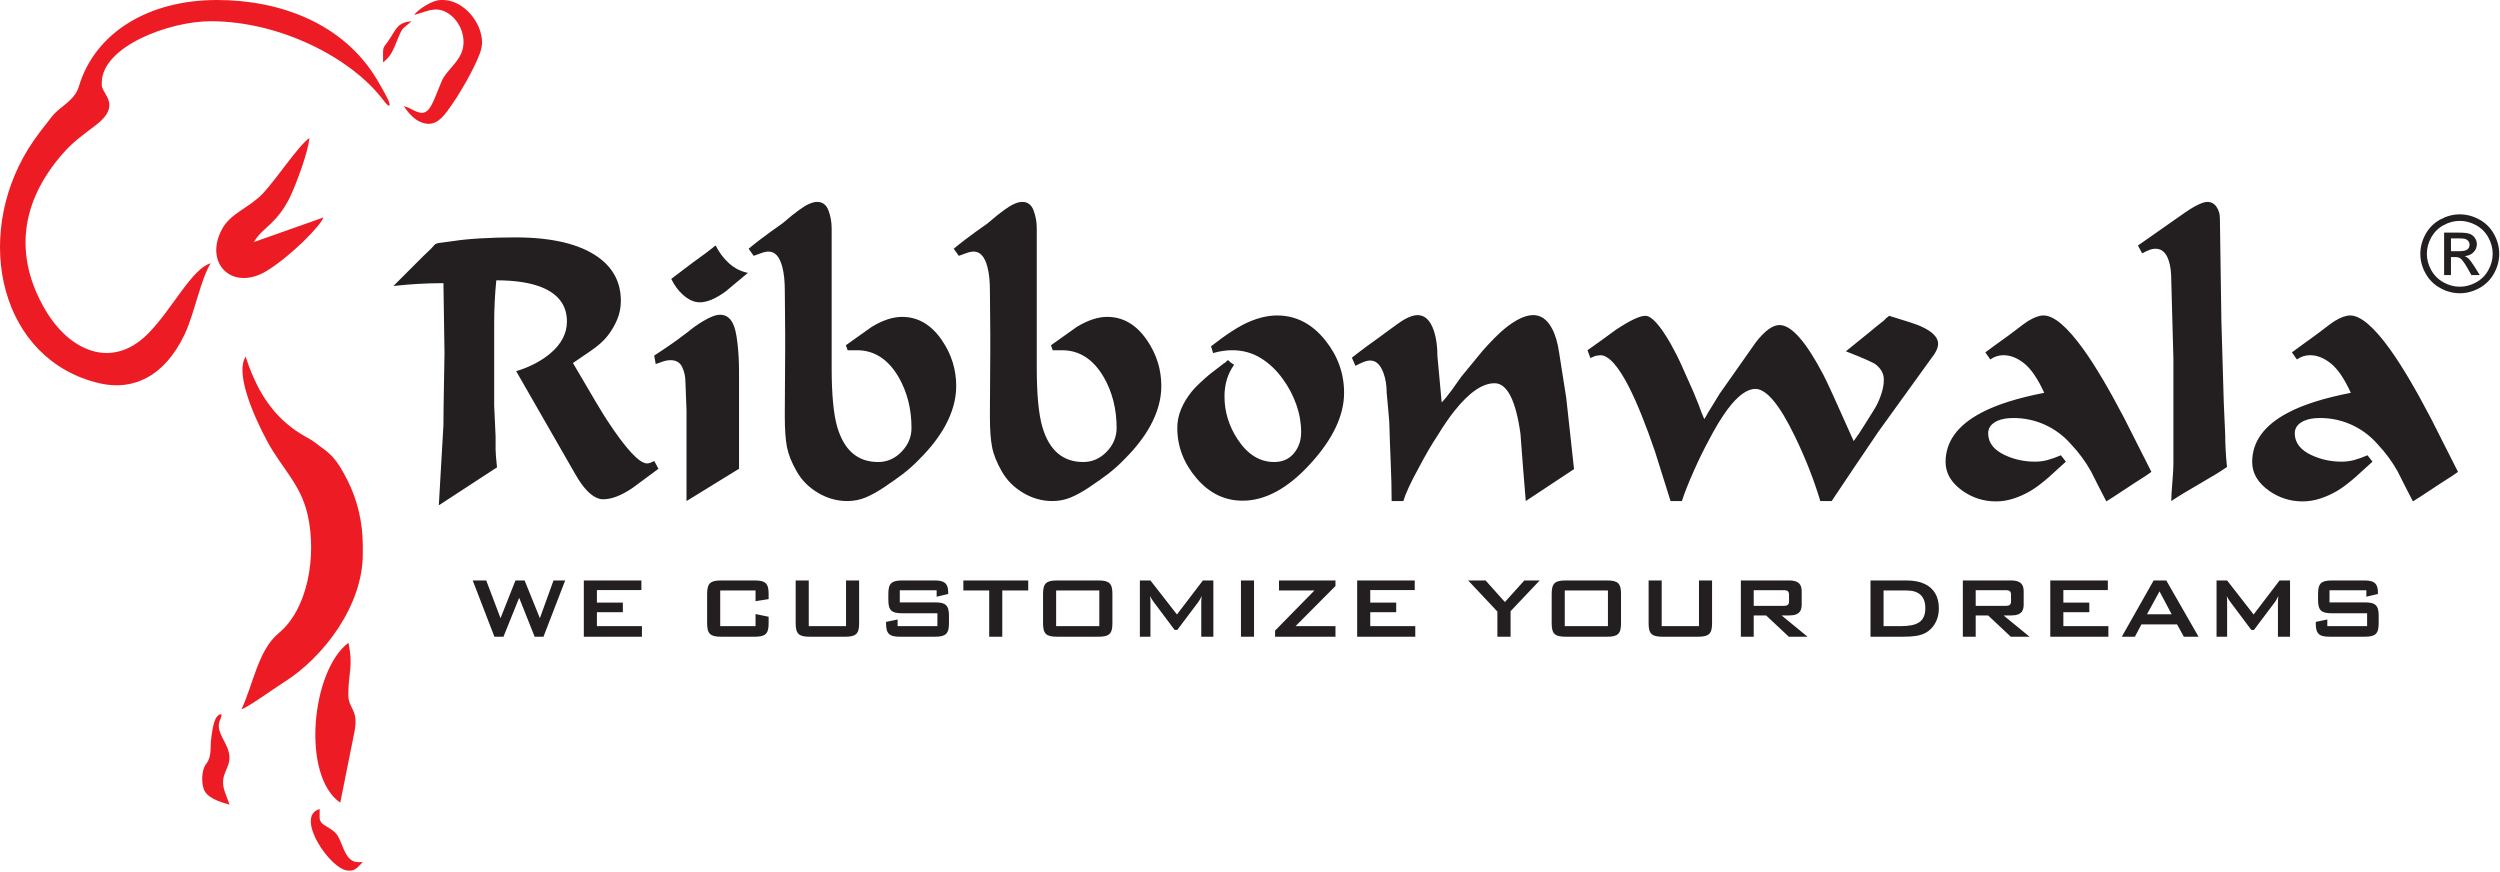
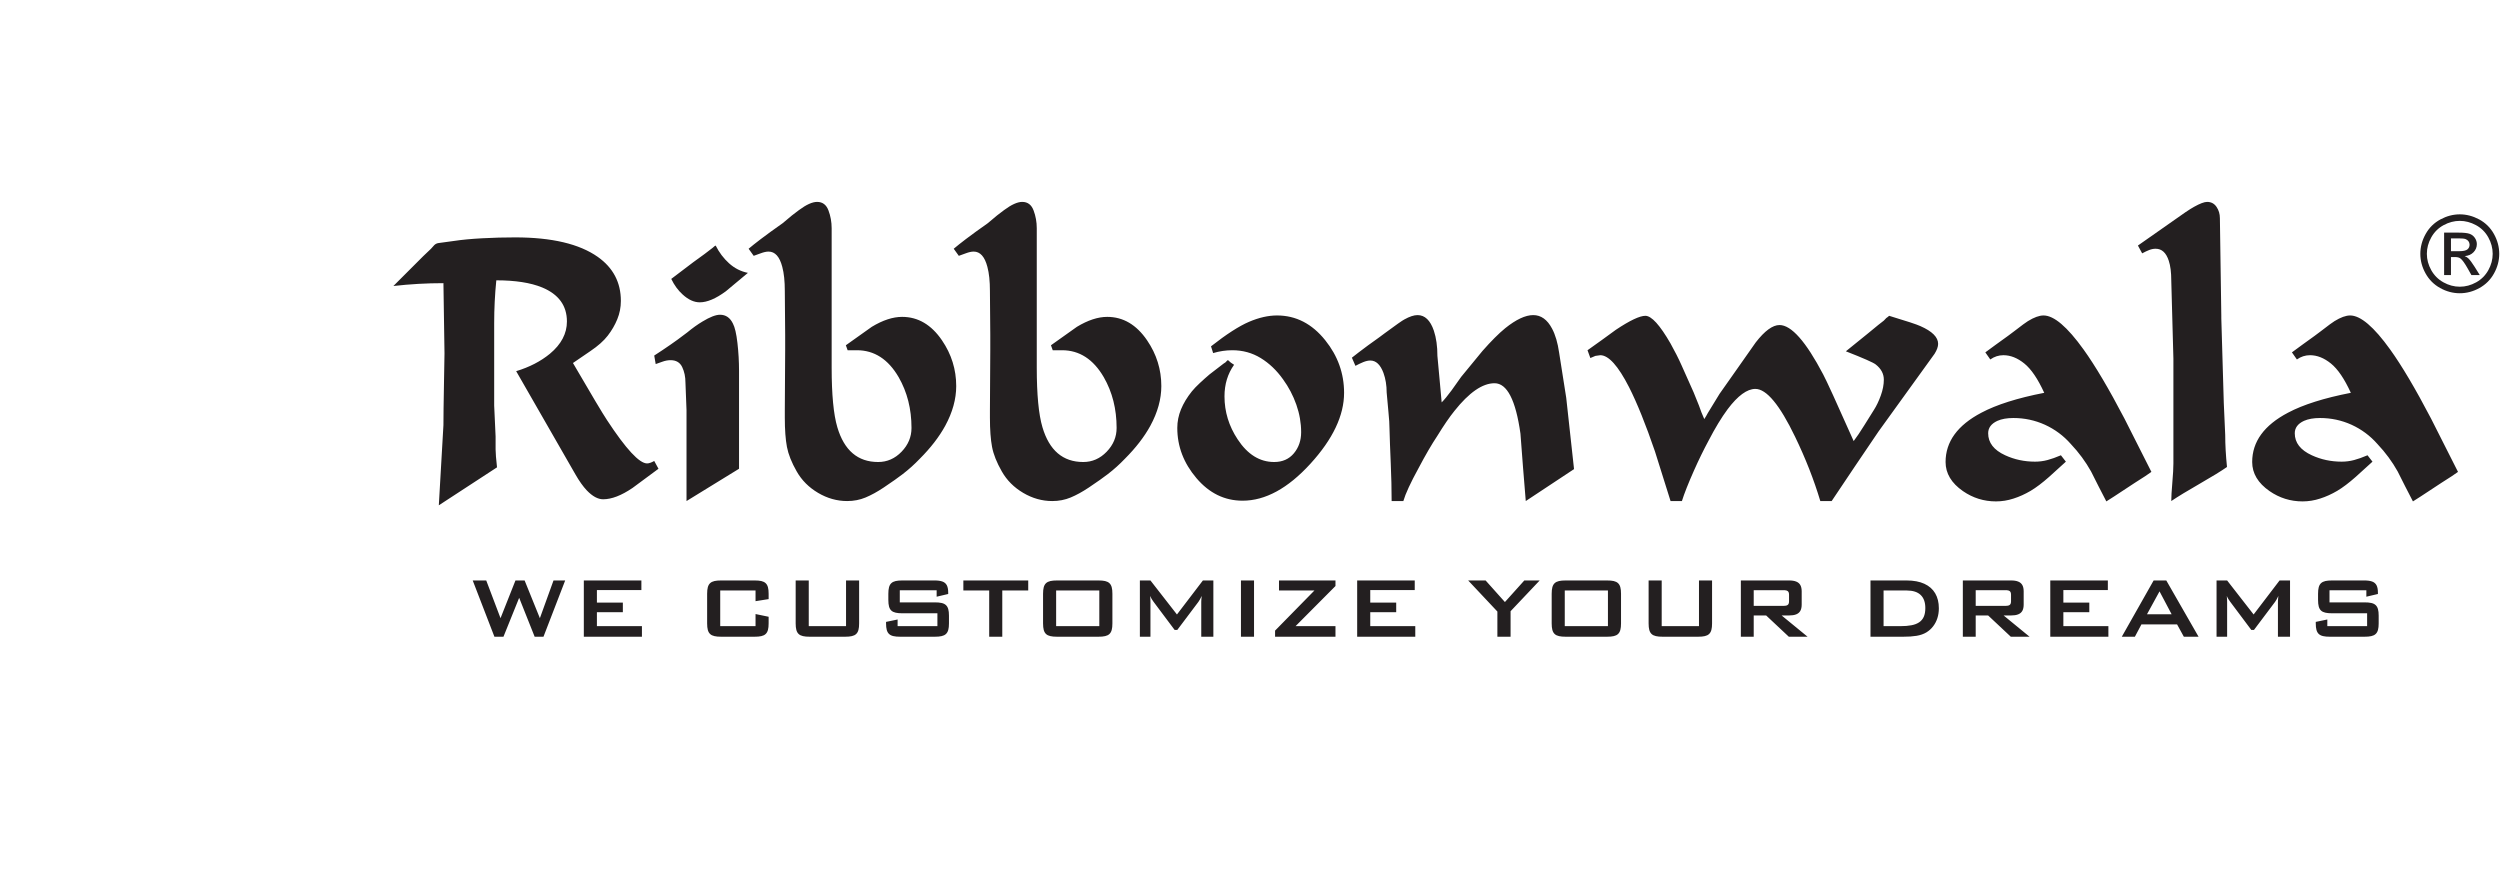
<svg xmlns="http://www.w3.org/2000/svg" fill="none" viewBox="0 0 794 277" height="277" width="794">
-   <path fill="#ED1C24" d="M31.575 121.727C42.26 124.228 52.295 119.591 58.67 106.128C61.679 99.769 63.854 88.351 66.918 83.626C60.953 85.272 54.76 98.125 47.043 105.939C35.533 117.593 21.972 111.459 14.28 98.236C4.306 81.082 6.64 64.093 19.723 49.032C23.346 44.866 26.195 42.987 30.373 39.799C38.885 33.313 32.321 29.924 32.321 26.977V26.303C32.321 14.788 53.702 6.743 66.918 6.743C88.977 6.743 111.669 18.418 121.772 31.844C123.914 34.692 124.292 33.707 122.994 31.111C122.259 29.64 121.069 27.533 119.858 25.483C109.244 7.525 89.158 0 68.877 0C47.329 0 30.189 10.217 25.024 27.534C23.687 32.027 18.94 33.867 16.53 36.966C13.63 40.702 11.549 43.165 8.941 47.333C-8.672 75.958 0.182 114.373 31.575 121.727ZM121.658 19.788C125.172 17.355 125.706 12.873 127.69 9.43C127.982 8.924 130.323 7.158 130.694 6.72C126.341 7.19 125.974 8.953 123.757 12.35C121.415 15.962 121.658 13.869 121.658 19.788ZM110.655 276.507H111.307C113.044 276.507 114.223 274.708 115.224 273.81H113.695C109.781 273.81 109.011 268.482 107.404 265.702C105.488 262.39 101.516 262.55 101.516 259.646V256.947C93.354 259.208 105.06 276.507 110.655 276.507ZM108.061 254.927L112.544 232.58C114.04 225.114 110.593 225.379 110.62 220.535C110.657 213.608 112.251 211.55 110.655 204.14C98.841 213.094 95.659 246.371 108.061 254.927ZM65.059 251.351C66.608 254.001 71.521 255.131 72.902 255.553L71.466 251.662C69.087 245.225 74.335 244.018 72.469 238.212C71.567 235.419 69.113 232.741 69.543 229.81C69.607 229.369 69.737 228.922 69.947 228.47C70.979 226.249 69.834 226.58 68.901 227.622C68.59 227.967 68.319 228.552 68.086 229.259C67.277 231.729 66.918 235.741 66.92 236.72C66.928 240.731 66.082 241.81 65.351 242.804C63.951 244.706 63.848 249.282 65.059 251.351ZM101.15 141.382C98.915 139.663 99.22 139.928 96.709 138.499C94.634 137.317 92.765 135.997 91.074 134.554C84.598 129.027 80.74 121.687 78.017 113.302C74.787 118.096 79.823 130.797 84.923 140.247C89.481 148.693 95.526 153.818 97.705 163.483C100.674 176.645 97.729 193.503 88.544 201.06C82.036 206.42 80.471 217.158 76.712 225.252C78.476 224.826 87.37 218.44 90.04 216.77C102.982 208.68 115.224 192.122 115.224 176.019V173.322C115.224 166.114 113.578 158.872 110.379 152.577C106.78 145.493 105.19 144.35 101.15 141.382ZM84.574 86.117C92.157 81.577 102.055 71.484 102.697 69.079L80.626 76.882C82.142 74.333 83.972 72.978 86.005 71.024C87.842 69.262 89.848 67.008 91.946 62.948C93.816 59.083 97.876 48.516 98.251 43.835C94.748 46.261 87.58 57.182 83.402 61.54C79.009 66.12 73.246 67.634 70.488 72.82C64.696 83.693 73.779 92.572 84.574 86.117ZM131.546 4.721C135.19 3.842 137.979 1.974 141.56 3.793C146.114 6.109 148.595 12.302 146.433 17.08C145.173 19.863 142.658 21.904 140.933 24.536C140.017 25.936 138.647 30.235 137.191 33.083C135.785 35.836 134.386 36.535 131.507 35.114C130.594 34.663 129.748 34.075 128.28 33.722C129.273 35.25 130.982 37.499 133.127 38.544C137.272 40.561 139.717 38.431 142.121 35.21C145.842 30.227 150.708 21.676 152.439 16.863C153.217 14.702 153.293 13.045 152.762 10.802C151.427 5.154 146.146 0 140.684 0H140.032C137.269 0 132.737 3.038 131.546 4.721Z" clip-rule="evenodd" fill-rule="evenodd" />
  <path fill="#231F20" d="M209.133 148.877C206.353 150.906 203.611 152.934 200.906 154.964C197.374 157.367 194.256 158.57 191.551 158.57C189.898 158.57 188.17 157.631 186.367 155.752C185.165 154.475 183.963 152.784 182.76 150.681L163.938 117.883C168.147 116.606 171.715 114.765 174.645 112.361C178.252 109.355 180.055 105.936 180.055 102.105C180.055 97.07 177.426 93.464 172.166 91.285C168.484 89.782 163.637 89.031 157.627 89.031C157.176 93.539 156.951 98.084 156.951 102.668V108.642V128.815L157.401 138.621C157.401 140.274 157.401 141.645 157.401 142.735C157.401 143.825 157.552 145.722 157.852 148.426L139.368 160.486L140.834 135.015C140.834 132.384 140.89 128.045 141.003 121.997C141.116 115.948 141.172 112.699 141.172 112.248L140.834 89.932C135.499 89.932 130.202 90.233 124.942 90.834L134.409 81.366L136.889 79C137.189 78.624 137.527 78.248 137.903 77.873C138.279 77.497 138.73 77.272 139.255 77.197L144.215 76.52C146.695 76.145 149.681 75.863 153.175 75.675C156.669 75.487 160.144 75.394 163.6 75.394C175.246 75.394 184 77.459 189.861 81.592C194.745 85.048 197.187 89.707 197.187 95.567C197.187 97.597 196.811 99.531 196.059 101.372C195.308 103.213 194.294 104.96 193.016 106.613C191.739 108.265 189.898 109.9 187.494 111.515C185.089 113.131 183.248 114.389 181.971 115.291C187.832 125.359 191.438 131.408 192.791 133.436C198.802 142.603 203.048 147.187 205.526 147.187C205.827 147.187 206.184 147.112 206.597 146.961C207.011 146.811 207.406 146.623 207.781 146.397L209.133 148.877ZM237.535 86.664C235.187 88.618 232.858 90.571 230.51 92.525C227.336 94.854 224.593 96.018 222.245 96.018C220.441 96.018 218.619 95.192 216.816 93.539C215.388 92.262 214.167 90.608 213.191 88.58L220.178 83.283L223.747 80.69L225.513 79.338L226.397 78.662C226.772 78.287 227.072 78.061 227.297 77.985C228.387 80.165 229.796 82.043 231.543 83.621C233.29 85.199 235.281 86.213 237.535 86.664ZM234.717 148.877C229.12 152.333 223.559 155.752 218.037 159.134V147.75C218.037 144.895 218.037 142.002 218.037 139.072C218.037 136.142 218.037 133.211 218.037 130.281L217.699 121.49C217.699 119.686 217.361 118.053 216.666 116.587C215.971 115.122 214.731 114.389 212.965 114.389C212.12 114.389 211.237 114.558 210.317 114.897C209.396 115.234 208.701 115.479 208.25 115.629L207.781 112.924C209.527 111.797 211.275 110.633 213.003 109.43C214.224 108.604 215.971 107.327 218.244 105.598C219.972 104.171 221.606 103.007 223.127 102.105C225.475 100.677 227.335 99.963 228.687 99.963C230.51 99.963 231.881 100.902 232.783 102.781C233.384 103.908 233.872 105.955 234.21 108.923C234.548 111.891 234.717 114.84 234.717 117.771V147.75V148.877ZM303.694 122.617C303.694 126.749 302.529 130.957 300.199 135.24C298.265 138.771 295.56 142.266 292.104 145.722C290.45 147.45 288.665 149.065 286.713 150.568C285.36 151.62 283.331 153.047 280.645 154.851C278.616 156.203 276.7 157.255 274.897 158.006C273.094 158.758 271.159 159.134 269.055 159.134C265.825 159.134 262.763 158.269 259.832 156.541C256.902 154.813 254.629 152.54 253.032 149.723C251.416 146.905 250.384 144.313 249.933 141.945C249.482 139.579 249.256 136.48 249.256 132.647V130.394L249.369 111.121V106.387L249.256 92.412C249.256 89.331 248.994 86.776 248.449 84.748C247.603 81.517 246.157 79.902 244.091 79.902C243.395 79.902 242.551 80.089 241.555 80.465C240.559 80.841 239.827 81.104 239.376 81.254L237.761 79C238.737 78.174 240.015 77.159 241.593 75.956C243.471 74.529 245.8 72.838 248.58 70.885C250.759 69.006 252.487 67.617 253.765 66.715C256.094 64.986 258.01 64.123 259.513 64.123C261.241 64.123 262.443 65.025 263.119 66.827C263.795 68.631 264.134 70.509 264.134 72.463V76.52V116.756C264.134 125.322 264.735 131.633 265.937 135.691C268.117 143.054 272.436 146.735 278.898 146.735C281.754 146.735 284.233 145.646 286.337 143.467C288.441 141.288 289.493 138.771 289.493 135.916C289.493 129.905 288.14 124.533 285.417 119.799C282.092 114.089 277.677 111.234 272.155 111.234H269.206L268.642 109.655C271.347 107.702 274.108 105.748 276.888 103.795C280.364 101.691 283.576 100.639 286.505 100.639C291.559 100.639 295.785 103.119 299.167 108.078C302.191 112.511 303.694 117.357 303.694 122.617ZM368.837 122.617C368.837 126.749 367.673 130.957 365.343 135.24C363.408 138.771 360.704 142.266 357.247 145.722C355.594 147.45 353.809 149.065 351.856 150.568C350.503 151.62 348.475 153.047 345.789 154.851C343.76 156.203 341.844 157.255 340.041 158.006C338.237 158.758 336.303 159.134 334.199 159.134C330.968 159.134 327.906 158.269 324.975 156.541C322.046 154.813 319.772 152.54 318.175 149.723C316.56 146.905 315.527 144.313 315.076 141.945C314.626 139.579 314.4 136.48 314.4 132.647V130.394L314.513 111.121V106.387L314.4 92.412C314.4 89.331 314.137 86.776 313.593 84.748C312.747 81.517 311.301 79.902 309.235 79.902C308.539 79.902 307.695 80.089 306.699 80.465C305.703 80.841 304.971 81.104 304.52 81.254L302.904 79C303.881 78.174 305.158 77.159 306.736 75.956C308.615 74.529 310.944 72.838 313.724 70.885C315.903 69.006 317.631 67.617 318.908 66.715C321.237 64.986 323.154 64.123 324.656 64.123C326.385 64.123 327.586 65.025 328.263 66.827C328.939 68.631 329.277 70.509 329.277 72.463V76.52V116.756C329.277 125.322 329.878 131.633 331.081 135.691C333.26 143.054 337.58 146.735 344.042 146.735C346.897 146.735 349.376 145.646 351.48 143.467C353.585 141.288 354.636 138.771 354.636 135.916C354.636 129.905 353.284 124.533 350.56 119.799C347.235 114.089 342.821 111.234 337.298 111.234H334.349L333.786 109.655C336.491 107.702 339.252 105.748 342.032 103.795C345.507 101.691 348.719 100.639 351.649 100.639C356.703 100.639 360.929 103.119 364.31 108.078C367.334 112.511 368.837 117.357 368.837 122.617ZM426.88 124.758C426.88 131.972 423.311 139.485 416.173 147.299C409.035 155.114 401.859 159.021 394.646 159.021C388.936 159.021 384.052 156.635 379.994 151.864C375.937 147.093 373.908 141.777 373.908 135.916C373.908 133.887 374.303 131.915 375.092 129.999C375.881 128.083 377.026 126.186 378.529 124.307C379.205 123.481 380.07 122.579 381.122 121.603C382.174 120.625 383.188 119.724 384.165 118.897L387.095 116.644L388.56 115.516L389.236 115.065C389.612 114.615 389.875 114.389 390.026 114.389C390.552 114.84 390.852 115.103 390.927 115.178L391.942 115.855C389.913 118.71 388.898 122.053 388.898 125.885C388.898 130.769 390.288 135.315 393.068 139.523C396.224 144.332 400.093 146.735 404.677 146.735C407.307 146.735 409.392 145.816 410.933 143.975C412.473 142.134 413.243 139.898 413.243 137.268C413.243 134.338 412.735 131.426 411.721 128.534C410.707 125.641 409.298 122.954 407.495 120.475C405.466 117.62 403.099 115.366 400.394 113.713C397.689 112.06 394.683 111.234 391.378 111.234C389.349 111.234 387.321 111.535 385.292 112.136L384.616 109.994C389.499 106.162 393.519 103.57 396.675 102.217C399.831 100.865 402.799 100.189 405.579 100.189C411.59 100.189 416.699 102.818 420.907 108.078C424.889 113.037 426.88 118.597 426.88 124.758ZM499.913 148.99L484.585 159.134C483.984 151.996 483.421 144.857 482.895 137.719C481.393 127.05 478.65 121.715 474.667 121.715C470.835 121.715 466.59 124.645 461.932 130.506C460.354 132.46 458.551 135.09 456.522 138.396C454.719 141.101 452.727 144.519 450.549 148.652C447.993 153.31 446.378 156.804 445.703 159.134H441.983C441.983 155.452 441.889 151.451 441.701 147.13C441.513 142.81 441.382 139.185 441.307 136.254C441.307 134.826 441.194 133.023 440.969 130.845C440.743 128.665 440.555 126.599 440.405 124.645C440.405 122.392 440.067 120.325 439.391 118.447C438.414 115.817 437.024 114.502 435.221 114.502C434.545 114.502 433.793 114.671 432.966 115.009C432.14 115.347 431.314 115.742 430.487 116.193L429.36 113.6C430.487 112.699 432.177 111.403 434.432 109.731C437.513 107.533 439.278 106.255 439.729 105.88C443.335 103.213 445.439 101.747 446.041 101.447C447.694 100.526 449.083 100.075 450.211 100.075C452.54 100.075 454.268 101.729 455.395 105.035C456.146 107.289 456.522 109.956 456.522 113.037L457.198 120.363L457.875 127.801C458.701 126.975 459.753 125.697 461.03 123.969C461.932 122.692 462.946 121.265 464.073 119.686L470.835 111.459C473.616 108.303 476.02 105.899 478.049 104.245C481.505 101.466 484.473 100.075 486.953 100.075C489.432 100.075 491.424 101.504 492.926 104.358C493.978 106.312 494.729 108.866 495.18 112.023C495.932 116.831 496.683 121.603 497.434 126.336L499.913 148.99ZM615.549 109.205C615.549 110.106 615.174 111.158 614.423 112.361L596.615 137.043L589.064 148.201C586.584 151.883 584.142 155.527 581.738 159.134H578.131C576.103 152.371 573.435 145.571 570.129 138.734C565.245 128.59 561.037 123.518 557.506 123.518C554.876 123.518 551.946 125.66 548.715 129.943C546.762 132.573 544.733 135.916 542.629 139.974C541.051 142.904 539.511 146.06 538.008 149.441C536.204 153.498 534.927 156.729 534.176 159.134H530.57C527.563 149.515 525.911 144.256 525.611 143.354C522.68 134.789 519.937 127.989 517.383 122.954C513.926 116.193 510.884 112.812 508.254 112.812L506.676 113.037L505.098 113.713L504.196 111.234C507.201 109.111 510.207 106.951 513.212 104.735C517.646 101.785 520.764 100.301 522.567 100.301C524.521 100.301 527.188 103.232 530.57 109.111C531.922 111.535 533.086 113.825 534.063 116.024L537.895 124.608L539.586 128.797L540.374 130.957L541.276 133.098L541.84 132.197L542.403 131.183L543.643 129.154L546.123 125.096L551.758 117.095C553.712 114.314 555.665 111.535 557.619 108.754C560.474 105.073 562.991 103.232 565.17 103.232C568.927 103.232 573.548 108.454 579.033 118.897C580.084 120.851 583.315 127.914 588.725 140.086C589.703 138.809 590.829 137.137 592.106 135.071C593.384 133.005 594.417 131.352 595.206 130.112C595.995 128.872 596.709 127.369 597.347 125.603C597.986 123.838 598.305 122.166 598.305 120.588C598.305 118.71 597.442 117.095 595.714 115.742C594.962 115.141 591.806 113.751 586.246 111.572L593.121 106.012L596.502 103.232L598.305 101.823L599.094 100.996C599.244 100.921 599.545 100.696 599.996 100.301C605.481 101.954 608.787 103.043 609.914 103.57C613.671 105.223 615.549 107.101 615.549 109.205ZM683.285 149.873C682.383 150.549 680.618 151.714 677.988 153.366C672.278 157.143 669.272 159.095 668.972 159.246C667.319 156.072 665.703 152.915 664.125 149.741C662.397 146.642 660.255 143.73 657.701 141.025C655.371 138.377 652.629 136.348 649.474 134.902C646.318 133.474 642.974 132.76 639.443 132.76C637.414 132.76 635.724 133.061 634.371 133.662C632.417 134.564 631.441 135.878 631.441 137.606C631.441 140.612 633.244 142.942 636.851 144.595C639.781 145.947 642.936 146.623 646.318 146.623C647.67 146.623 648.985 146.454 650.262 146.116C651.54 145.778 652.967 145.271 654.545 144.595L656.123 146.623C654.32 148.257 652.554 149.854 650.826 151.432C648.647 153.366 646.674 154.851 644.909 155.903C643.144 156.935 641.34 157.762 639.499 158.344C637.658 158.945 635.799 159.246 633.92 159.246C630.088 159.246 626.595 158.156 623.439 155.977C619.757 153.423 617.916 150.343 617.916 146.735C617.916 140.274 621.711 135.052 629.299 131.07C634.108 128.515 640.758 126.411 649.248 124.758C647.22 120.325 645.115 117.225 642.936 115.46C640.758 113.695 638.541 112.812 636.287 112.812C634.784 112.812 633.394 113.263 632.117 114.164L630.539 111.91C630.915 111.609 632.042 110.783 633.92 109.43C637.076 107.176 639.03 105.748 639.781 105.147C642.11 103.345 643.538 102.293 644.064 101.992C646.017 100.79 647.67 100.189 649.023 100.189C652.329 100.189 656.574 103.795 661.758 111.027C665.44 116.155 669.761 123.443 674.72 132.929C674.87 133.23 677.725 138.884 683.285 149.873ZM707.292 148.314C705.469 149.591 702.595 151.357 698.669 153.611C694.744 155.865 691.719 157.705 689.596 159.134C689.596 157.857 689.709 155.903 689.934 153.273C690.16 150.643 690.272 148.614 690.272 147.187V118.559V113.938L689.596 89.144C689.596 86.513 689.333 84.41 688.808 82.832C687.981 80.277 686.591 79 684.637 79C683.961 79 683.285 79.131 682.609 79.395C681.932 79.657 681.181 80.014 680.355 80.465L679.003 77.985L689.934 70.322C693.165 67.993 695.457 66.452 696.81 65.701C698.688 64.649 700.078 64.123 700.98 64.123C702.257 64.123 703.252 64.649 703.966 65.701C704.68 66.753 705.037 67.955 705.037 69.307L705.488 100.301V101.09L706.277 128.027L706.728 138.17C706.728 141.176 706.916 144.557 707.292 148.314ZM780.662 149.873C779.761 150.549 777.995 151.714 775.365 153.366C769.655 157.143 766.65 159.095 766.349 159.246C764.696 156.072 763.08 152.915 761.503 149.741C759.774 146.642 757.633 143.73 755.078 141.025C752.749 138.377 750.006 136.348 746.851 134.902C743.695 133.474 740.352 132.76 736.82 132.76C734.792 132.76 733.1 133.061 731.748 133.662C729.795 134.564 728.818 135.878 728.818 137.606C728.818 140.612 730.622 142.942 734.228 144.595C737.158 145.947 740.313 146.623 743.695 146.623C745.047 146.623 746.362 146.454 747.64 146.116C748.917 145.778 750.345 145.271 751.923 144.595L753.501 146.623C751.697 148.257 749.932 149.854 748.203 151.432C746.024 153.366 744.052 154.851 742.286 155.903C740.521 156.935 738.717 157.762 736.876 158.344C735.035 158.945 733.176 159.246 731.297 159.246C727.465 159.246 723.971 158.156 720.816 155.977C717.134 153.423 715.294 150.343 715.294 146.735C715.294 140.274 719.088 135.052 726.676 131.07C731.486 128.515 738.135 126.411 746.625 124.758C744.597 120.325 742.493 117.225 740.313 115.46C738.135 113.695 735.918 112.812 733.664 112.812C732.162 112.812 730.771 113.263 729.494 114.164L727.916 111.91C728.292 111.609 729.419 110.783 731.297 109.43C734.453 107.176 736.407 105.748 737.158 105.147C739.487 103.345 740.915 102.293 741.441 101.992C743.394 100.79 745.047 100.189 746.4 100.189C749.706 100.189 753.951 103.795 759.135 111.027C762.817 116.155 767.138 123.443 772.097 132.929C772.247 133.23 775.102 138.884 780.662 149.873Z" />
  <path fill="#231F20" d="M157.026 202.223H159.901L164.887 189.861L169.805 202.223H172.609L179.501 184.355H175.795L171.466 196.336L166.619 184.355H163.71L158.966 196.336L154.429 184.355H150.136L157.026 202.223ZM185.422 202.223H203.877V198.864H189.577V194.431H197.818V191.384H189.577V187.402H203.705V184.355H185.422V202.223ZM239.961 187.54V190.934L244.116 190.276V188.58C244.121 187.742 244.047 187.05 243.897 186.501C243.747 185.954 243.498 185.521 243.158 185.209C242.817 184.891 242.361 184.672 241.796 184.539C241.224 184.412 240.52 184.349 239.684 184.355H229.018C228.181 184.349 227.477 184.412 226.911 184.539C226.34 184.672 225.884 184.891 225.544 185.209C225.203 185.521 224.955 185.954 224.805 186.501C224.655 187.05 224.585 187.742 224.585 188.58V197.998C224.585 198.835 224.655 199.528 224.805 200.076C224.955 200.624 225.203 201.056 225.544 201.368C225.884 201.686 226.34 201.905 226.911 202.032C227.477 202.165 228.181 202.228 229.018 202.223H239.684C240.52 202.228 241.224 202.165 241.796 202.032C242.361 201.905 242.817 201.686 243.158 201.368C243.498 201.056 243.747 200.624 243.897 200.076C244.047 199.528 244.121 198.835 244.116 197.998V195.885L239.961 195.02V198.864H228.741V187.54H239.961ZM256.86 184.355H252.704V197.998C252.704 198.835 252.773 199.528 252.924 200.076C253.074 200.624 253.322 201.056 253.663 201.368C254.003 201.686 254.458 201.905 255.03 202.032C255.595 202.165 256.3 202.228 257.137 202.223H268.425C269.262 202.228 269.966 202.165 270.537 202.032C271.103 201.905 271.559 201.686 271.899 201.368C272.24 201.056 272.488 200.624 272.638 200.076C272.788 199.528 272.863 198.835 272.857 197.998V184.355H268.702V198.864H256.86V184.355ZM297.478 187.471V189.514L301.149 188.649V188.267C301.155 187.246 301.004 186.455 300.71 185.884C300.41 185.313 299.937 184.914 299.285 184.684C298.632 184.453 297.773 184.343 296.716 184.355H286.57C285.733 184.349 285.029 184.412 284.464 184.539C283.893 184.672 283.436 184.891 283.096 185.209C282.755 185.521 282.507 185.954 282.357 186.501C282.207 187.05 282.138 187.742 282.138 188.58V190.553C282.138 191.39 282.207 192.083 282.357 192.631C282.507 193.179 282.755 193.612 283.096 193.924C283.436 194.241 283.893 194.46 284.464 194.587C285.029 194.72 285.733 194.784 286.57 194.778H297.72V198.864H285.081V196.751L281.411 197.514V197.998C281.411 198.835 281.486 199.528 281.636 200.076C281.792 200.624 282.04 201.056 282.386 201.368C282.732 201.686 283.188 201.905 283.766 202.032C284.337 202.165 285.041 202.228 285.878 202.223H296.924C297.761 202.228 298.465 202.165 299.042 202.032C299.613 201.905 300.069 201.686 300.415 201.368C300.761 201.056 301.01 200.624 301.165 200.076C301.321 199.528 301.397 198.835 301.391 197.998V195.539C301.397 194.703 301.321 194.01 301.165 193.462C301.01 192.913 300.761 192.48 300.415 192.169C300.069 191.851 299.613 191.632 299.042 191.505C298.465 191.373 297.761 191.309 296.924 191.315H285.773V187.471H297.478ZM318.324 187.54H326.565V184.355H305.962V187.54H314.169V202.223H318.324V187.54ZM335.429 198.864V187.54H349.142V198.864H335.429ZM331.274 188.58V197.998C331.274 198.835 331.344 199.528 331.493 200.076C331.644 200.624 331.892 201.056 332.232 201.368C332.573 201.686 333.029 201.905 333.6 202.032C334.166 202.165 334.87 202.228 335.707 202.223H348.865C349.702 202.228 350.407 202.165 350.978 202.032C351.544 201.905 351.999 201.686 352.339 201.368C352.68 201.056 352.928 200.624 353.078 200.076C353.229 199.528 353.304 198.835 353.298 197.998V188.58C353.304 187.742 353.229 187.05 353.078 186.501C352.928 185.954 352.68 185.521 352.339 185.209C351.999 184.891 351.544 184.672 350.978 184.539C350.407 184.412 349.702 184.349 348.865 184.355H335.707C334.87 184.349 334.166 184.412 333.6 184.539C333.029 184.672 332.573 184.891 332.232 185.209C331.892 185.521 331.644 185.954 331.493 186.501C331.344 187.05 331.274 187.742 331.274 188.58ZM362.024 202.223H365.383V191.176C365.383 190.882 365.372 190.582 365.355 190.276C365.337 189.964 365.315 189.629 365.28 189.272C365.418 189.618 365.58 189.941 365.764 190.241C365.949 190.542 366.146 190.83 366.353 191.107L373.071 200.076H373.902L380.62 191.142C380.776 190.934 380.943 190.668 381.116 190.351C381.289 190.033 381.468 189.67 381.658 189.272C381.607 189.739 381.573 190.132 381.549 190.444C381.531 190.761 381.52 191.004 381.52 191.176V202.223H385.364V184.355H382.04L373.799 195.159L365.383 184.355H362.024V202.223ZM394.125 202.223H398.28V184.355H394.125V202.223ZM404.963 202.223H424.147V198.864H411.472L424.147 186.12V184.355H406.209V187.54H417.463L404.963 200.283V202.223ZM431.038 202.223H449.493V198.864H435.193V194.431H443.434V191.384H435.193V187.402H449.321V184.355H431.038V202.223ZM475.569 202.223H479.759V194.12L489.004 184.355H484.122L477.959 191.21L471.829 184.355H466.289L475.569 194.224V202.223ZM496.968 198.864V187.54H510.681V198.864H496.968ZM492.813 188.58V197.998C492.813 198.835 492.883 199.528 493.032 200.076C493.183 200.624 493.431 201.056 493.771 201.368C494.112 201.686 494.568 201.905 495.139 202.032C495.705 202.165 496.409 202.228 497.245 202.223H510.404C511.241 202.228 511.946 202.165 512.516 202.032C513.082 201.905 513.538 201.686 513.878 201.368C514.219 201.056 514.467 200.624 514.617 200.076C514.767 199.528 514.843 198.835 514.837 197.998V188.58C514.843 187.742 514.767 187.05 514.617 186.501C514.467 185.954 514.219 185.521 513.878 185.209C513.538 184.891 513.082 184.672 512.516 184.539C511.946 184.412 511.241 184.349 510.404 184.355H497.245C496.409 184.349 495.705 184.412 495.139 184.539C494.568 184.672 494.112 184.891 493.771 185.209C493.431 185.521 493.183 185.954 493.032 186.501C492.883 187.05 492.813 187.742 492.813 188.58ZM527.754 184.355H523.599V197.998C523.599 198.835 523.667 199.528 523.817 200.076C523.968 200.624 524.216 201.056 524.557 201.368C524.897 201.686 525.352 201.905 525.924 202.032C526.49 202.165 527.194 202.228 528.031 202.223H539.319C540.156 202.228 540.86 202.165 541.431 202.032C541.997 201.905 542.452 201.686 542.793 201.368C543.134 201.056 543.382 200.624 543.532 200.076C543.682 199.528 543.757 198.835 543.751 197.998V184.355H539.596V198.864H527.754V184.355ZM552.894 202.223H556.98V195.47H560.927L568.129 202.223H574.086L565.844 195.47H568.199C569.111 195.47 569.861 195.36 570.456 195.124C571.05 194.893 571.494 194.523 571.783 194.016C572.072 193.502 572.216 192.833 572.216 192.008V187.818C572.216 186.986 572.072 186.323 571.783 185.809C571.494 185.302 571.05 184.932 570.456 184.701C569.861 184.465 569.111 184.349 568.199 184.355H552.894V202.223ZM566.329 187.437C566.756 187.43 567.109 187.466 567.385 187.54C567.662 187.615 567.864 187.76 567.997 187.962C568.136 188.169 568.199 188.47 568.199 188.856V191.004C568.199 191.39 568.136 191.69 567.997 191.891C567.864 192.1 567.662 192.244 567.385 192.319C567.109 192.394 566.756 192.429 566.329 192.424H556.98V187.437H566.329ZM594.067 202.223H604.49C606.083 202.234 607.485 202.136 608.708 201.934C609.926 201.732 610.965 201.363 611.831 200.838C612.667 200.324 613.378 199.689 613.961 198.921C614.549 198.16 614.999 197.294 615.31 196.325C615.623 195.355 615.779 194.311 615.779 193.184C615.779 191.332 615.386 189.745 614.618 188.435C613.845 187.119 612.696 186.11 611.184 185.411C609.666 184.713 607.797 184.36 605.563 184.355H594.067V202.223ZM598.222 198.864V187.54H605.598C607.554 187.546 609.026 188.019 610.007 188.966C610.994 189.907 611.484 191.292 611.484 193.116C611.484 194.218 611.323 195.141 610.994 195.885C610.665 196.624 610.168 197.213 609.51 197.651C608.853 198.091 608.034 198.403 607.047 198.587C606.06 198.777 604.906 198.87 603.589 198.864H598.222ZM623.397 202.223H627.483V195.47H631.43L638.632 202.223H644.589L636.348 195.47H638.702C639.614 195.47 640.364 195.36 640.959 195.124C641.553 194.893 641.997 194.523 642.286 194.016C642.575 193.502 642.718 192.833 642.718 192.008V187.818C642.718 186.986 642.575 186.323 642.286 185.809C641.997 185.302 641.553 184.932 640.959 184.701C640.364 184.465 639.614 184.349 638.702 184.355H623.397V202.223ZM636.832 187.437C637.259 187.43 637.612 187.466 637.888 187.54C638.165 187.615 638.367 187.76 638.5 187.962C638.639 188.169 638.702 188.47 638.702 188.856V191.004C638.702 191.39 638.639 191.69 638.5 191.891C638.367 192.1 638.165 192.244 637.888 192.319C637.612 192.394 637.259 192.429 636.832 192.424H627.483V187.437H636.832ZM651.169 202.223H669.625V198.864H655.324V194.431H663.565V191.384H655.324V187.402H669.452V184.355H651.169V202.223ZM673.884 202.223H678.04L680.117 198.31H691.441L693.587 202.223H698.262L688.013 184.355H683.995L673.884 202.223ZM681.883 195.09L685.866 187.818L689.709 195.09H681.883ZM703.976 202.223H707.335V191.176C707.335 190.882 707.324 190.582 707.306 190.276C707.288 189.964 707.266 189.629 707.231 189.272C707.369 189.618 707.531 189.941 707.716 190.241C707.9 190.542 708.097 190.83 708.305 191.107L715.022 200.076H715.853L722.571 191.142C722.727 190.934 722.894 190.668 723.068 190.351C723.24 190.033 723.419 189.67 723.61 189.272C723.558 189.739 723.524 190.132 723.5 190.444C723.483 190.761 723.472 191.004 723.472 191.176V202.223H727.315V184.355H723.991L715.75 195.159L707.335 184.355H703.976V202.223ZM751.554 187.471V189.514L755.225 188.649V188.267C755.231 187.246 755.081 186.455 754.787 185.884C754.486 185.313 754.013 184.914 753.361 184.684C752.709 184.453 751.849 184.343 750.793 184.355H740.647C739.809 184.349 739.105 184.412 738.54 184.539C737.969 184.672 737.513 184.891 737.172 185.209C736.832 185.521 736.584 185.954 736.434 186.501C736.283 187.05 736.214 187.742 736.214 188.58V190.553C736.214 191.39 736.283 192.083 736.434 192.631C736.584 193.179 736.832 193.612 737.172 193.924C737.513 194.241 737.969 194.46 738.54 194.587C739.105 194.72 739.809 194.784 740.647 194.778H751.797V198.864H739.157V196.751L735.487 197.514V197.998C735.487 198.835 735.562 199.528 735.713 200.076C735.868 200.624 736.116 201.056 736.462 201.368C736.809 201.686 737.265 201.905 737.842 202.032C738.413 202.165 739.117 202.228 739.954 202.223H751C751.837 202.228 752.541 202.165 753.119 202.032C753.689 201.905 754.146 201.686 754.492 201.368C754.838 201.056 755.086 200.624 755.242 200.076C755.398 199.528 755.473 198.835 755.468 197.998V195.539C755.473 194.703 755.398 194.01 755.242 193.462C755.086 192.913 754.838 192.48 754.492 192.169C754.146 191.851 753.689 191.632 753.119 191.505C752.541 191.373 751.837 191.309 751 191.315H739.85V187.471H751.554Z" />
  <path fill="#231F20" d="M778.427 79.778H781.068C782.327 79.778 783.188 79.585 783.647 79.211C784.106 78.837 784.339 78.339 784.339 77.715C784.339 77.318 784.225 76.961 784.004 76.644C783.783 76.332 783.477 76.094 783.086 75.941C782.689 75.782 781.964 75.709 780.898 75.709H778.427V79.778ZM776.25 87.362V73.883H780.881C782.468 73.883 783.613 74.002 784.321 74.252C785.03 74.501 785.591 74.938 786.016 75.555C786.436 76.179 786.646 76.837 786.646 77.534C786.646 78.52 786.294 79.376 785.591 80.107C784.889 80.838 783.953 81.246 782.791 81.337C783.267 81.535 783.653 81.773 783.936 82.051C784.481 82.584 785.143 83.474 785.931 84.727L787.575 87.362H784.917L783.721 85.237C782.78 83.57 782.026 82.522 781.448 82.102C781.051 81.79 780.467 81.637 779.702 81.637H778.427V87.362H776.25ZM781.235 68.075C783.338 68.075 785.389 68.613 787.396 69.69C789.397 70.772 790.962 72.314 792.079 74.327C793.195 76.333 793.756 78.43 793.756 80.613C793.756 82.772 793.206 84.847 792.101 86.836C791.001 88.832 789.454 90.379 787.47 91.478C785.48 92.584 783.406 93.134 781.235 93.134C779.064 93.134 776.983 92.584 775 91.478C773.01 90.379 771.463 88.832 770.358 86.836C769.246 84.847 768.697 82.772 768.697 80.613C768.697 78.43 769.258 76.333 770.38 74.327C771.502 72.314 773.067 70.772 775.074 69.69C777.074 68.613 779.132 68.075 781.235 68.075ZM781.235 70.149C779.472 70.149 777.76 70.602 776.094 71.504C774.427 72.405 773.124 73.697 772.183 75.37C771.242 77.047 770.771 78.793 770.771 80.613C770.771 82.415 771.236 84.144 772.16 85.799C773.084 87.454 774.376 88.746 776.037 89.67C777.698 90.594 779.427 91.059 781.235 91.059C783.037 91.059 784.772 90.594 786.433 89.67C788.093 88.746 789.38 87.454 790.298 85.799C791.217 84.144 791.676 82.415 791.676 80.613C791.676 78.793 791.211 77.047 790.276 75.37C789.341 73.697 788.037 72.405 786.364 71.504C784.692 70.602 782.981 70.149 781.235 70.149Z" clip-rule="evenodd" fill-rule="evenodd" />
</svg>